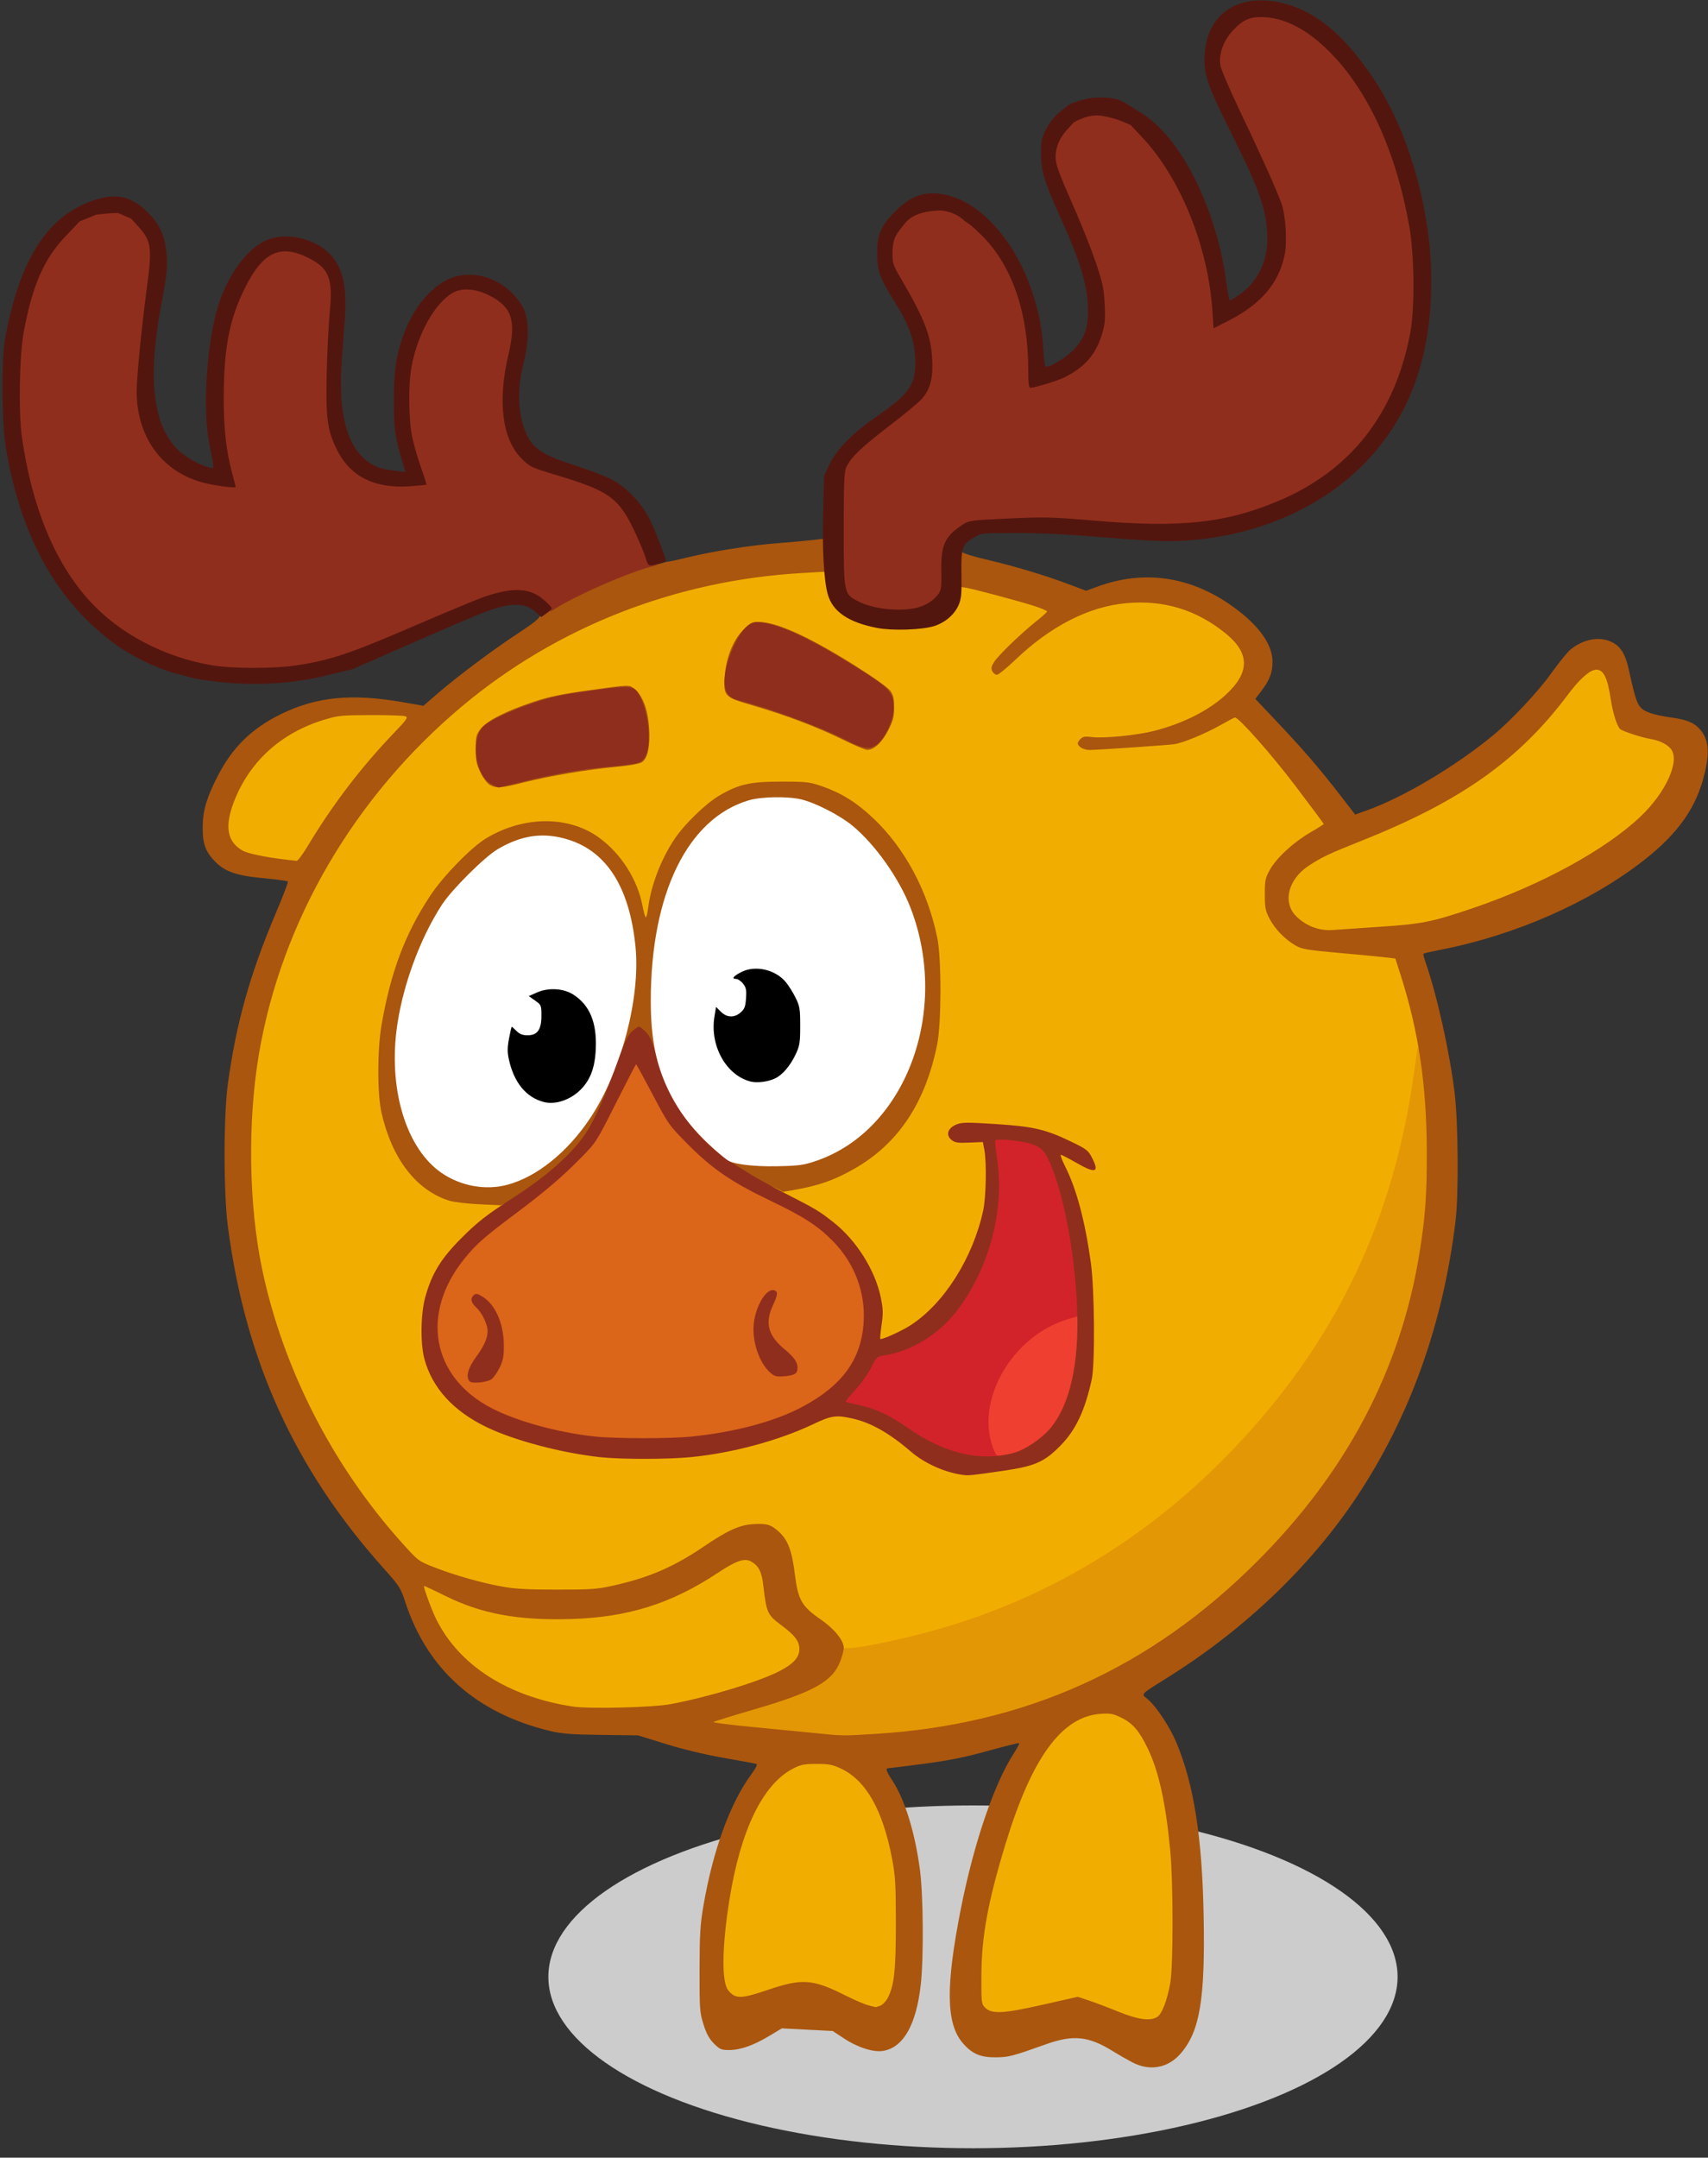
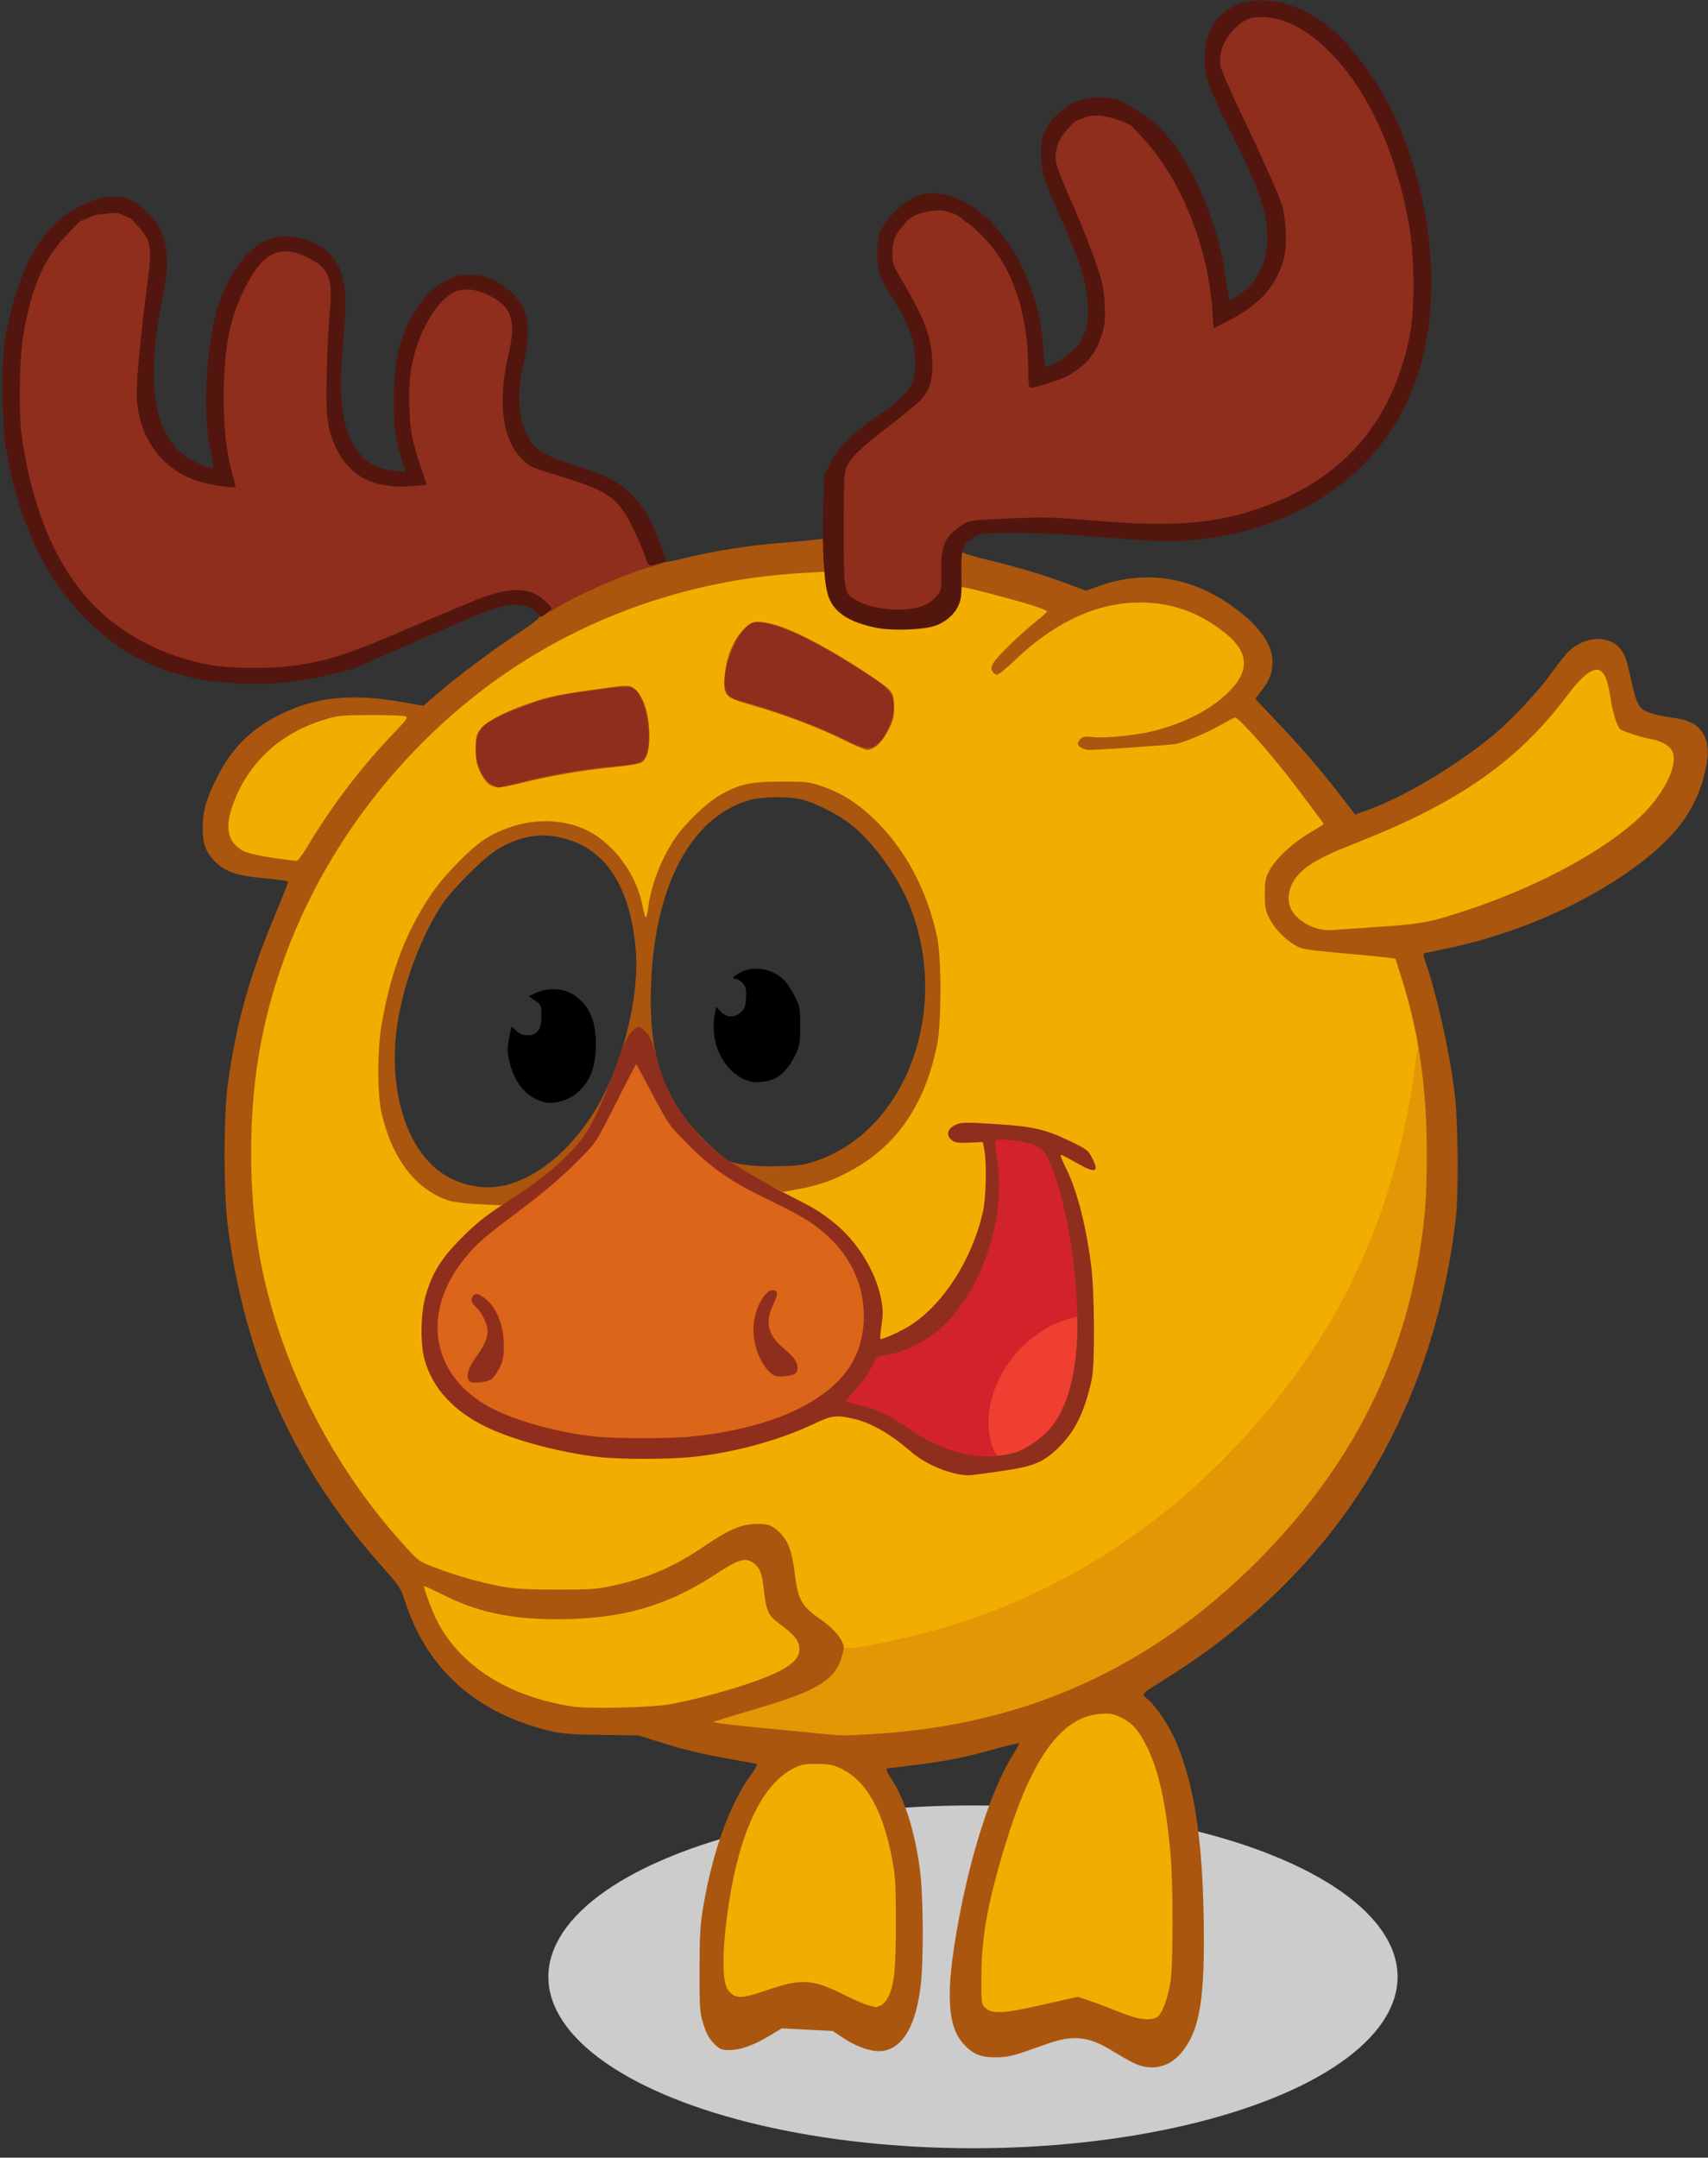
<svg xmlns="http://www.w3.org/2000/svg" width="320" height="404.16" version="1.1" viewBox="0 0 320 404.16">
  <rect x="0" y="0" width="320" height="404.16" fill="#333333" stroke="none" />
  <defs>
    <linearGradient id="linearGradient14335" x1="2.297" x2="266.08" y1="138.81" y2="138.81" gradientUnits="userSpaceOnUse">
      <stop stop-color="#902e1d" offset="0" />
    </linearGradient>
    <linearGradient id="linearGradient20160" x1="95.123" x2="149.92" y1="194.01" y2="194.01" gradientUnits="userSpaceOnUse">
      <stop offset="0" />
    </linearGradient>
    <linearGradient id="linearGradient2066" x1=".464" x2="268.15" y1="64.085" y2="64.085" gradientUnits="userSpaceOnUse">
      <stop stop-color="#53160e" offset="0" />
    </linearGradient>
    <linearGradient id="linearGradient3371" x1=".333" x2="319.95" y1="193.64" y2="193.64" gradientUnits="userSpaceOnUse">
      <stop stop-color="#aa560e" offset="0" />
    </linearGradient>
    <linearGradient id="linearGradient8093" x1="185.2" x2="202.09" y1="259.67" y2="259.67" gradientUnits="userSpaceOnUse">
      <stop stop-color="#ef3f30" offset="0" />
    </linearGradient>
    <linearGradient id="linearGradient9986" x1="157.68" x2="204.11" y1="243.32" y2="243.32" gradientUnits="userSpaceOnUse">
      <stop stop-color="#d2232a" offset="0" />
    </linearGradient>
    <linearGradient id="linearGradient11116" x1="81.344" x2="163.56" y1="233.05" y2="233.05" gradientUnits="userSpaceOnUse">
      <stop stop-color="#db6519" offset="0" />
    </linearGradient>
    <linearGradient id="linearGradient11922" x1="130.4" x2="271.02" y1="262.09" y2="262.09" gradientUnits="userSpaceOnUse">
      <stop stop-color="#e49705" offset="0" />
    </linearGradient>
    <linearGradient id="linearGradient12814" x1=".219" x2="320" y1="193.73" y2="193.73" gradientUnits="userSpaceOnUse">
      <stop stop-color="#f2ae00" offset="0" />
    </linearGradient>
    <linearGradient id="linearGradient12820" x1="102.74" x2="261.84" y1="370.29" y2="370.29" gradientUnits="userSpaceOnUse">
      <stop stop-color="#ccc" offset="0" />
    </linearGradient>
    <linearGradient id="linearGradient13819" x1="56.256" x2="188.86" y1="188.36" y2="188.36" gradientUnits="userSpaceOnUse">
      <stop stop-color="#fff" offset="0" />
    </linearGradient>
  </defs>
  <g>
    <ellipse cx="182.29" cy="370.29" rx="79.552" ry="32.106" fill="url(#linearGradient12820)" />
-     <ellipse cx="122.56" cy="188.36" rx="66.302" ry="48.219" fill="url(#linearGradient13819)" />
    <g stroke-width=".32">
      <path d="m213.05 384.92c0.547 0-1.868-0.869-2.991-1.574-1.123-0.705-3.105-1.805-4.404-2.445-2.115-1.043-2.609-1.162-4.723-1.139-2.368 0.025-2.594 0.088-9.604 2.643-2.692 0.981-6.05 1.184-7.9 0.477-5.014-1.915-3.904-7.758-2.6-17.703 2.016-15.379 6.385-30.371 11.15-38.264 0.68-1.126 1.113-2.091 0.963-2.146-0.15-0.054-2.568 0.547-5.373 1.337-3.849 1.083-12.233 2.052-17.013 2.663-3.483 0.445-6.526 0.873-6.763 0.95-0.35 0.115-0.335 0.272 0.079 0.846 1.098 1.521 3.306 6.185 4.061 8.577 0.437 1.385 1.123 4.361 1.525 6.613 0.656 3.677 0.731 5.055 0.733 13.54 3e-3 9.784-0.199 12.091-1.401 15.982-2.126 6.883-4.281 8.687-10.602 4.372l-1.827-1.247-9.285-0.46-2.435 1.42c-7.473 4.358-9.338 2.955-10.977-3.989-0.685-2.902-0.767-12.607-0.148-17.517 1.289-10.218 5.825-19.335 9.88-25.453 1.013-1.528 1.748-2.863 1.633-2.965-0.115-0.103-5.547-0.865-8.491-1.354-3.588-0.595-7.17-1.452-10.864-2.599l-5.511-1.711-5.668 0.042c-6.349 0.048-9.381-0.353-14.094-1.863-11.323-3.628-19.134-11.371-22.945-22.749-0.894-2.67-1.155-3.085-3.6-5.735-16.914-18.335-27.137-41.704-29.457-67.337-0.527-5.822-0.196-18.738 0.619-24.163 1.596-10.619 3.818-18.365 8.418-29.334 1.282-3.058 2.959-8.566 2.959-8.745 0-0.348-0.816-0.487-5.983-1.017-3.798-0.39-6.29-1.467-7.907-3.418-2.641-3.187-2.991-5.88 0.122-12.12 1.323-2.652 2.571-4.409 4.777-6.728 7.044-7.404 17.821-9.867 31.15-7.119l2.162 0.446 3.034-2.543c4.097-3.435 10.428-8.161 14.924-11.143 12.162-6.273 18.189-9.276 28.38-13.1 4.941-1.438 16.446-3.212 23.388-3.608l3.828-0.218c12.104 1.111 15.899 1.847 28.95 3.248 4.793 1.085 11.362 2.998 15.742 4.586l4.001 1.45 3.157-1.025c2.72-0.883 3.725-1.045 7.251-1.168 6.353-0.222 10.711 1.036 16.036 4.63 8.345 5.631 8.483 9.418 4.001 14.871l-0.889 1.082 5.828 5.927c4.056 4.125 8.618 9.46 12.278 14.269 1.087 1.429 2.118 2.598 2.29 2.598 0.753 0 6.675-0.712 9.7-2.309 10.655-5.627 20.967-14.111 26.227-21.58 2.356-3.345 4.416-5.422 6.058-6.108 1.702-0.711 4.296-2.257 5.57-1.414 1.451 0.961 2.667 3.558 3.224 6.886 0.849 5.074 1.717 5.91 6.936 6.687 2.069 0.308 3.457 0.706 4.413 1.266 2.679 1.57 3.366 4.791 2.087 9.79-2.066 8.078-8.534 11.269-20.268 18.219-8.911 5.278-17.842 8.712-28.207 10.846-3.874 0.798-4.187 0.914-4.056 1.514 0.078 0.357 1.761 5.636 2.547 8.32 3.454 11.795 4.84 22.383 4.531 34.638-0.232 9.232-1.198 16.339-3.36 24.725-7.122 27.623-22.809 49.681-46.724 65.702-2.578 1.727-7.406 3.851-8.342 4.38l-1.702 0.96 1.681 1.774c4.03 4.251 6.43 10.262 8.25 20.667 0.424 2.425 0.947 6.109 1.162 8.187 0.51 4.938 0.495 22.092-0.022 25.664-1.129 7.793-2.494 12.265-6.981 12.516-0.902 0.05-3.135-0.201-2.589-0.201zm-117.91-161.41c7.541-1.43 14.161-7.832 19.034-17.319 1.964-3.823 4.975-10.119 6.094-15.244 0.64-2.928 0.751-4.4 0.74-9.756-0.012-5.747-0.091-6.598-0.889-9.563-1.18-4.387-2.864-7.769-5.027-10.097-2.333-2.511-4.722-3.911-8.175-4.791-2.525-0.644-5.027-1.236-7.393-0.896-14.772 2.123-28.562 25.354-26.973 46.17 0.86 11.269 8.408 20.055 16.376 21.987 2.316 0.561 4.071-0.085 6.213-0.491zm55.484-3.482c6.378-1.317 12.182-5.147 16.556-10.925 7.153-9.449 9.296-24.301 5.249-36.38-2.062-6.154-5.388-12.691-10.02-17.119-4.996-4.776-10.259-7.04-16.346-7.032-12.538 0.017-21.857 10.827-24.128 29.855-0.593 4.969-0.664 16.475-0.01 19.877 0.964 5.012 3.118 7.844 5.807 11.871 1.51 2.261 8.404 8.111 9.882 8.876 2.635 1.363 8.727 1.861 13.01 0.976z" fill="url(#linearGradient12814)" />
      <path d="m265.57 196.33-0.781 5.467c-3.96 27.666-15.061 50.363-34.391 70.318-16.659 17.198-36.656 28.765-59.27 34.285-6.683 1.631-11.815 2.539-12.576 2.254-0.53 0.258-1.298 0.246-1.75 0.396-0.304 0.101-0.569 0.294-0.859 0.43-0.592 0.276-0.753 0.289-1.377 0.602-0.264 0.132-0.498 0.323-0.773 0.43-1.146 0.446-0.401-0.117-1.377 0.432-1.363 0.767-2.515 1.889-3.869 2.666-1.057 0.606-2.192 1.067-3.269 1.635-0.557 0.293-1.065 0.678-1.635 0.945-0.781 0.366-1.615 0.607-2.408 0.947-1.215 0.521-2.384 1.142-3.611 1.633-2.335 0.934-4.782 1.511-7.223 2.1v2.879a111.51 111.51 0 0 0 29.109 4.102 111.51 111.51 0 0 0 111.51-111.51 111.51 111.51 0 0 0-1.938-20.01z" fill="url(#linearGradient11922)" />
      <path d="m119.65 194.69c1.651 5.698 8.835 17.001 13.73 21.181 2.336 1.995 2.517 3.776 4.818 4.269l6.639 3.387 3.162 1.632c1.739 0.898 3.663 1.984 4.274 2.415 7.961 5.598 12.253 13.989 11.101 21.701-2.08 5.376-1.706 6.712-9.736 15.525-5.608 2.831-12.707 5.007-19.945 6.113-6.105 0.933-15.486 0.426-20.975-0.425-7.341-1.138-14.717-1.417-19.712-3.908-8.351-4.165-12.007-10.188-11.638-19.175 0.177-4.318 1.089-7.473 3.183-11.019 1.547-2.618 5.533-6.875 8.291-8.855 25.301-16.725 19.048-21.479 26.808-32.84z" fill="url(#linearGradient11116)" />
      <path d="m178.16 274.78c-2.586-0.627-4.95-1.938-8.187-4.541-4.599-3.699-8.033-6.488-11.687-6.488-3.183-4.587 6.918-11.582 11.322-13.808 6.322-3.165 12.694-11.526 14.997-20.221 0.661-2.496 0.8-3.724 0.828-7.298 0.688-5.977-1.293-8.507 1.165-10.54 7.87-1.82 10.482 2.565 11.599 5.978-0.114 0 0.243 0.932 0.792 2.072 3.274 6.792 5.131 17.334 5.123 29.081-4e-3 5.012-0.122 6.71-0.645 9.25-1.531 7.442-4.656 12.19-9.707 14.75-1.13 0.573-2.841 0.97-6.463 1.502-5.615 0.825-6.692 0.855-9.137 0.263z" fill="url(#linearGradient9986)" />
      <path d="m186.23 271.69c-3.775-9.034 3.264-21.483 13.917-24.614 0.956-0.281 1.784-0.511 1.84-0.511 0.056 0 0.101 1.476 0.1 3.28-2e-3 3.581-0.629 8.356-1.461 11.12-1.734 5.767-5.826 10.048-10.845 11.346-2.73 0.707-3.017 0.656-3.551-0.622z" fill="url(#linearGradient8093)" />
      <path d="m212.13 386.3c-0.949-0.496-2.58-1.432-3.626-2.08-4.554-2.824-7.415-3.124-12.499-1.313-6.388 2.275-6.999 2.434-9.44 2.458-2.889 0.028-4.465-0.656-6.213-2.699-3.115-3.64-3.204-10.634-0.318-25.193 2.409-12.154 6.18-23.244 9.844-28.946 0.662-1.031 1.143-1.936 1.069-2.011-0.075-0.075-2.711 0.579-5.858 1.453-4.256 1.181-7.322 1.8-11.963 2.412-3.432 0.453-6.42 0.823-6.64 0.822-0.638-3e-3 -0.476 0.533 0.704 2.323 2.342 3.553 4.283 9.868 5.179 16.849 0.621 4.838 0.696 16.527 0.137 21.415-0.86 7.523-3.256 11.729-7.046 12.369-1.8 0.304-4.742-0.625-7.292-2.304l-2.161-1.422-4.763-0.246-4.763-0.246-2.346 1.41c-2.971 1.786-5.421 2.649-7.517 2.649-1.478 0-1.769-0.124-2.858-1.213-0.892-0.892-1.411-1.843-1.962-3.6-0.703-2.239-0.749-2.875-0.735-10.227 0.012-6.61 0.127-8.492 0.729-12 1.777-10.348 4.997-19.204 8.921-24.533 0.919-1.248 1.25-1.93 0.981-2.022-0.223-0.076-2.925-0.576-6.005-1.11-3.449-0.598-7.628-1.598-10.88-2.603l-5.28-1.632-6.88-0.087c-5.613-0.071-7.381-0.208-9.6-0.741-13.805-3.32-23-11.51-27.121-24.153-0.855-2.623-1.107-3.016-4.049-6.302-16.677-18.63-25.955-39.021-29.201-64.177-0.808-6.263-0.801-20.64 0.013-26.56 1.57-11.417 4.124-20.517 8.969-31.957 1.332-3.144 2.356-5.822 2.276-5.951-0.08-0.129-2.13-0.415-4.556-0.635-5.208-0.474-7.385-1.26-9.328-3.367-1.637-1.776-2.128-3.291-2.077-6.41 0.049-2.999 0.783-5.428 2.856-9.44 2.756-5.335 6.38-8.869 11.818-11.523 6.703-3.271 13.284-3.905 22.939-2.207l3.739 0.657 2.661-2.304c3.715-3.216 10.696-8.429 15.264-11.398 2.339-1.52 3.826-2.689 3.783-2.974 9.535-5.67 13.751-7.593 23.947-10.308 0.048 0.057 1.616-0.272 3.486-0.731 4.958-1.218 11.842-2.317 17.141-2.737 2.552-0.202 5.472-0.464 6.489-0.582l1.849-0.213c10.069-0.089 15.248 1.311 26.282 2.42 0.072 0.215 2.14 0.863 4.595 1.438 5.292 1.241 10.907 2.924 15.4 4.615l3.256 1.225 2.184-0.797c8.396-3.062 16.802-1.983 24.407 3.131 5.387 3.623 8.337 7.492 8.337 10.935 0 2.073-0.52 3.448-2.076 5.486l-1.143 1.497 4.146 4.385c4.882 5.163 7.934 8.71 11.762 13.667l2.795 3.619 2.258-0.81c6.835-2.453 16.472-8.185 23.573-14.022 3.323-2.731 8.449-8.189 10.841-11.542 1.405-1.97 3.025-3.979 3.599-4.464 2.44-2.06 5.565-2.626 7.905-1.432 1.576 0.804 2.463 2.253 3.07 5.014 1.539 7.005 1.73 7.387 4.118 8.259 0.721 0.264 2.444 0.628 3.827 0.81 2.924 0.384 4.383 0.996 5.476 2.295 1.558 1.852 1.785 4.131 0.813 8.184-1.522 6.348-4.915 11.198-11.364 16.248-10.077 7.889-24.088 14.054-38.184 16.801-1.641 0.32-3.047 0.644-3.123 0.721-0.076 0.076 0.077 0.752 0.342 1.501 2.148 6.09 4.571 16.956 5.496 24.658 0.666 5.54 0.76 18.907 0.168 23.84-2.317 19.311-8.528 36.676-18.483 51.68-8.575 12.923-20.797 24.654-35.038 33.631-5.893 3.715-5.434 3.212-4.045 4.433 1.616 1.419 4.082 5.186 5.282 8.068 3.254 7.816 4.797 17.617 5.081 32.269 0.304 15.698-0.686 21.711-4.268 25.895-2.368 2.766-5.811 3.404-9.102 1.684zm4.742-8.541c0.853-0.598 1.797-3.076 2.374-6.237 0.576-3.154 0.583-18.705 0.011-24.8-0.843-8.971-2.145-14.9-4.218-19.2-1.603-3.325-2.805-4.723-4.97-5.782-1.534-0.751-2.042-0.843-3.913-0.708-7.256 0.523-12.867 8.238-17.803 24.479-3.273 10.768-4.45 17.197-4.483 24.48-0.023 5.094 9e-3 5.383 0.677 6.052 1.257 1.26 3.319 1.161 10.739-0.515l6.638-1.5 2.076 0.691c1.142 0.38 3.626 1.321 5.521 2.092 3.752 1.526 6.095 1.828 7.353 0.947zm-51.941-2.064c0.444-0.169 1.094-0.868 1.443-1.553 1.167-2.288 1.471-5.181 1.467-13.98-4e-3 -7.261-0.095-8.794-0.716-12.044-1.747-9.136-4.886-14.645-9.604-16.856-1.545-0.724-2.266-0.86-4.555-0.856-2.361 4e-3 -2.948 0.124-4.451 0.911-5.63 2.949-9.771 11.517-11.853 24.524-1.392 8.698-1.494 15.341-0.258 16.924 1.32 1.691 2.374 1.694 7.298 0.018 6.6-2.246 8.516-2.113 14.747 1.022 1.695 0.853 3.639 1.682 4.32 1.841 0.681 0.16 1.265 0.305 1.297 0.323 0.033 0.018 0.423-0.106 0.867-0.275zm-0.994-50.907c28.155-1.709 51.557-12.27 71.588-32.305 16.733-16.737 26.782-35.746 30.365-57.441 1.123-6.8 1.44-11.035 1.427-19.04-0.022-12.704-1.505-22.755-4.943-33.487l-0.947-2.957-1.351-0.179c-0.743-0.099-4.653-0.476-8.688-0.838-6.581-0.591-7.478-0.742-8.702-1.459-1.977-1.159-3.81-3.053-4.827-4.989-0.779-1.483-0.888-2.046-0.891-4.571-3e-3 -2.593 0.091-3.05 0.94-4.582 1.236-2.232 4.39-5.148 7.556-6.988 1.398-0.812 2.541-1.536 2.541-1.608 0-0.072-2.368-3.257-5.262-7.077-4.481-5.915-10.623-12.866-11.369-12.866-0.121 0-1.36 0.651-2.755 1.446-2.727 1.556-7.037 3.334-8.607 3.551-1.396 0.193-14.44 1.083-15.873 1.083-1.122 0-2.214-0.632-2.214-1.28 0-0.151 0.24-0.514 0.533-0.807 0.421-0.421 0.876-0.49 2.162-0.33 2.191 0.274 8.389-0.339 11.544-1.141 5.419-1.378 10.189-3.766 13.423-6.722 4.616-4.219 4.622-7.84 0.018-11.569-5.477-4.436-11.607-6.294-18.629-5.646-7.014 0.647-14.14 4.291-20.76 10.615-1.612 1.54-3.16 2.8-3.439 2.8s-0.666-0.294-0.858-0.653c-0.278-0.519-0.213-0.874 0.32-1.736 0.77-1.246 5.175-5.493 8-7.712 1.06-0.833 1.927-1.63 1.927-1.773s-1.188-0.635-2.64-1.095c-3.024-0.958-12.041-3.348-12.64-3.35-11.977-1.909-18.596-2.905-26.74-2.966l-3.87 0.221c-23.629 1.348-45.868 10.044-63.601 24.87-20.295 16.967-33.978 40.391-38.184 65.362-2.127 12.629-1.883 28.261 0.627 40.192 3.923 18.647 13.196 36.783 26.204 51.252 3.043 3.385 3.091 3.421 6.057 4.57 3.904 1.513 8.568 2.842 12.548 3.578 2.497 0.461 4.782 0.592 10.4 0.596 6.367 4e-3 7.582-0.081 10.501-0.735 6.799-1.523 11.338-3.481 17.082-7.37 4.41-2.986 6.611-3.987 9.129-4.153 2.6-0.171 3.371 0.05 4.858 1.393 1.718 1.552 2.481 3.562 3.019 7.949 0.592 4.83 1.286 6.052 4.818 8.484 2.589 1.783 4.354 3.958 4.354 5.367 0 0.399-0.293 1.509-0.652 2.467-1.417 3.786-5.01 5.798-16.148 9.041-4.048 1.179-7.473 2.24-7.612 2.36s3.174 0.541 7.36 0.936c4.186 0.395 9.412 0.904 11.612 1.129 5.334 0.547 5.012 0.543 11.292 0.162zm-33.121-109.89c-3.559-3.293-4.01-5.434-7.893-10.577l-3.726-5.878-3.058 6.101c-3.414 6.812-5.421 9.239-8.968 12.79-5.124 4.502-7.64 6.125-13.343 8.432l-4.112-0.194c-2.293-0.108-4.783-0.412-5.629-0.688-6.159-2.006-10.616-7.806-12.602-16.399-0.812-3.515-0.814-11.782-0.004-16.48 1.722-9.981 4.45-17.2 9.194-24.334 2.416-3.632 7.646-8.98 10.41-10.645 7.04-4.24 15.499-4.274 21.205-0.086 4.098 3.008 7.16 7.841 8.097 12.781 0.222 1.168 0.497 2.124 0.613 2.124 0.116 0 0.31-0.8 0.432-1.777 0.529-4.235 2.446-9.217 4.994-12.982 1.875-2.77 5.811-6.58 8.316-8.051 3.661-2.149 5.795-2.63 11.662-2.627 4.781 3e-3 5.29 0.062 7.68 0.898 3.603 1.261 6.421 3.025 9.525 5.963 5.918 5.602 10.194 13.59 11.999 22.416 0.799 3.908 0.782 15.93-0.028 19.96-2.198 10.931-7.276 18.562-15.47 23.25-3.886 2.224-6.788 3.228-11.786 4.078l-1.6 0.272c-5.303-2.783-5.274-1.054-15.909-8.348zm-35.786 7.035c5.545-1.476 11.288-6.097 15.57-12.529 5.777-8.678 9.42-22.496 8.461-32.092-1.101-11.016-5.312-17.738-12.542-20.022-4.606-1.455-8.709-0.91-13.252 1.759-2.471 1.452-8.591 7.536-10.457 10.396-4.24 6.499-7.579 15.761-8.537 23.68-1.388 11.476 2 22.132 8.448 26.573 3.589 2.472 8.241 3.317 12.307 2.235zm57.881-4.483c16.794-5.715 25.137-28.068 17.687-47.387-2.126-5.514-6.594-11.838-10.865-15.381-2.364-1.961-6.947-4.313-9.649-4.951-2.526-0.597-7.435-0.512-9.76 0.169-11.494 3.365-18.402 17.492-18.399 37.625 2e-3 13.227 3.771 21.161 14.079 29.636 1.066 0.876 4.866 1.388 9.6 1.291 4.109-0.084 4.945-0.198 7.307-1.002zm-61.122-70.415c-0.498-0.27-1.233-1.234-1.76-2.307-0.766-1.561-0.905-2.238-0.905-4.428 0-2.342 0.085-2.696 0.902-3.768 1.138-1.492 4.736-3.334 9.851-5.045 3.027-1.012 5.205-1.463 10.872-2.249 7.068-0.981 7.09-0.982 7.931-0.359 1.877 1.392 2.949 4.55 2.994 8.819 0.028 2.732-0.464 4.472-1.446 5.113-0.415 0.271-2.41 0.618-4.864 0.847-5.31 0.494-12.384 1.689-17.237 2.91-4.256 1.071-5.109 1.134-6.338 0.466zm65.949-8.569c-4.66-2.294-10.475-4.496-16.614-6.294-5.421-1.587-5.571-1.735-5.359-5.287 0.211-3.549 1.488-6.838 3.441-8.864 1.339-1.389 1.618-1.536 2.926-1.536 3.32 0 9.494 2.797 18.015 8.162 3.544 2.231 6.226 4.144 6.656 4.747 0.573 0.803 0.721 1.444 0.721 3.123 0 1.782-0.175 2.455-1.12 4.308-1.16 2.275-2.687 3.676-3.967 3.641-0.37-0.01-2.484-0.91-4.699-2zm-32.134 180.75c6.954-1.287 16.618-4.212 20.409-6.178 2.647-1.372 3.751-2.589 3.751-4.131 0-1.5-0.838-2.597-3.483-4.558-2.474-1.834-2.696-2.325-3.253-7.212-0.308-2.704-0.856-3.818-2.273-4.622-1.258-0.715-2.792-0.203-6.229 2.079-8.715 5.786-16.835 8.347-27.499 8.673-9.943 0.304-16.832-0.966-23.654-4.361-2.107-1.049-3.871-1.868-3.919-1.819-0.172 0.172 1.433 4.545 2.303 6.276 4.346 8.65 13.418 14.435 25.559 16.297 3.064 0.47 14.905 0.183 18.289-0.444zm132.96-145.62c7.925-0.522 9.774-0.896 17.6-3.564 12.669-4.319 24.625-10.861 31.158-17.049 4.821-4.567 7.491-10.502 5.715-12.704-0.703-0.872-2.119-1.569-3.753-1.847-1.834-0.313-5.378-1.479-5.789-1.905-0.569-0.591-1.345-3.085-1.705-5.482-0.614-4.092-1.341-5.6-2.699-5.6-1.182 0-3.082 1.661-5.317 4.647-9.161 12.242-20.03 19.955-38.502 27.322-6.359 2.536-7.636 3.139-10.098 4.763-3.92 2.588-4.94 6.984-2.218 9.561 1.886 1.786 4.313 2.664 6.806 2.462 0.88-0.071 4.84-0.343 8.8-0.603zm-200.92-15.112c4.642-7.741 10.035-14.806 16.243-21.275 2.321-2.419 2.601-2.828 2.081-3.04-0.33-0.135-3.264-0.236-6.52-0.225-5.509 0.019-6.119 0.082-8.784 0.897-8.048 2.462-13.937 7.827-16.832 15.334-1.794 4.652-1.28 7.522 1.643 9.165 1.152 0.648 5.291 1.428 10.112 1.906 0.208 0.021 1.134-1.222 2.057-2.762z" fill="url(#linearGradient3371)" />
      <path d="m234.87 1.288c-4.019 0.175-4.413 1.36-6.104 4.815-1.124 2.297-1.375 6.171-0.595 9.167 0.287 1.103 2.204 5.364 4.257 9.468 5.776 11.544 6.707 14.274 6.707 19.646 6e-5 3.95-0.721 6.003-2.976 8.471-1.411 1.544-6.477 5.564-6.691 5.269-0.046-0.063-0.785-4.353-0.991-6.059-1.643-13.56-9.088-26.313-16.879-30.177l-1.796-0.89-4.62 0.223c-2.541 0.123-4.924 0.385-5.293 0.583-1.494 0.8-2.213 2.594-3.057 4.375-1.743 3.679-0.381 6.938 3.266 14.849 3.921 8.505 5.504 13.925 5.282 18.075-0.229 4.268-4.718 8.916-8.359 10.738l-1.938 0.971-0.376-3.536c-1.374-12.947-7.46-24.681-15.487-28.648-2.186-1.08-1.351-0.641-3.822-0.641-2.382 0-2.877 0.103-4.342 0.915-1.948 1.079-3.355 2.53-4.393 4.487-0.624 1.176-0.74 1.852-0.743 4.376-4e-3 2.822 0.061 3.117 1.17 5.345 0.646 1.297 1.88 3.546 2.742 5 2.305 3.888 2.999 6.15 2.999 9.773 1e-4 2.682-0.086 3.134-0.852 4.436-0.999 1.7-1.945 2.548-5.926 5.309-5.399 3.744-8.957 7.094-9.948 10.388-0.293 0.974-0.503 3.956-0.631 8.946-0.315 12.308-0.766 14.834 3.45 16.971 1.534 0.777 4.227 1.625 5.846 1.84 0.519 0.069 2.362 0.145 4.098 0.171 5.516 0.082 7.583-1.381 9.114-4.356 0.756-1.469 0.794-1.782 0.739-6.122l1.006-4.398 0.852-0.896c0.468-0.493 1.416-1.188 2.107-1.542 1.197-0.615 1.607-0.637 8.801-0.459 4.15 0.103 10.94 0.485 15.09 0.85 4.149 0.365 9.296 0.655 11.437 0.645 15.877-0.077 30.963-7.12 39.377-18.382 3.664-4.903 6.705-12.118 7.993-18.961 0.788-4.188 0.948-14.048 0.309-18.942-1.681-12.871-5.693-23.178-12.586-32.328-4.591-6.095-8.496-8.197-13.913-9.359-1.538-0.33-2.985-0.463-4.324-0.405zm-213.01 36.951c-1.45 0.126-3.024 0.604-4.757 1.44-1.417 0.683-3.314 1.829-4.216 2.546-4.966 3.946-8.948 13.2-10.275 23.883-0.473 3.81-0.399 11.498 0.151 15.721 1.823 13.995 6.744 24.972 14.855 33.127 5.134 5.162 10.247 8.235 16.869 10.139 1.532 0.441 3.126 0.701 3.874 0.634 0.699-0.063 7.035 0.777 14.299 0.349l13.385-2.023 9.571-4.211c17.635-7.755 18.916-8.951 21.991-8.097 0.668 0.186 1.601 0.723 2.073 1.196l0.859 0.859 2.725 0.688c4.031-2.737 14.798-7.455 19.539-8.562 0.925-0.216-0.188-1.263-0.09-1.42 0.263-0.425-1.019-4.11-2.414-6.934-3.015-6.109-5.94-6.902-14.777-9.58-4.242-1.286-4.778-2.867-6.203-4.262-3.008-2.946-3.883-8.579-2.304-14.824 0.545-2.157 0.832-4.146 0.851-5.896 0.026-2.4-0.065-2.833-1.008-4.75-0.833-1.692-1.401-2.374-2.868-3.454-3.44-2.533-6.094-2.471-9.24-0.986-3.865 1.825-7.534 7.088-9.017 12.937-1.485 5.854-0.452 15.176 1.232 20.481 0.41 1.29 0.682 2.409 0.605 2.486-0.29 0.29-5.197-0.163-6.418-0.594-2.797-0.987-6.293-4.871-7.521-8.734-0.952-2.993-1.157-10.028-0.479-16.389 0.606-5.676 0.61-7.488 0.023-10.26-0.843-3.982-2.3-6.93-6.34-7.958-4.117-1.047-7.264-0.018-10.489 3.429-3.929 4.2-5.019 9.939-6.007 20.439-0.439 4.668-0.187 10.211 0.651 14.272 0.332 1.611 0.429 4.456 0.431 4.587 0.006 0.379-4.212-0.451-6.156-1.422-6.963-3.477-8.9-12.525-5.989-27.994 1.51-8.024 1.434-11.094-0.359-14.565-0.935-1.809-1.134-3.85-3.036-4.731-1.244-0.576-2.571-1.691-4.021-1.565zm119.49 78.364c-0.379 0.081-0.717 0.261-1.172 0.57-2.263 1.54-4.827 8.06-4.406 11.199 0.218 1.625 0.948 2.425 2.596 2.84 6.062 1.528 15.183 4.895 20.24 7.473 3.298 1.681 4.46 1.811 5.834 0.654 1.503-1.264 2.963-4.509 2.982-6.625 0.028-3.099-0.538-3.709-7.445-8.016-8.128-5.068-13.518-7.599-17.211-8.08-0.617-0.08-1.039-0.097-1.418-0.016zm-23.326 12.145c-1.182-0.209-3.197 0.052-7.146 0.592-5.345 0.73-7.519 1.182-10.615 2.207-4.72 1.562-8.694 3.441-9.797 4.631-2.395 2.583-1.346 9.255 1.695 10.781 0.613 0.308 1.166 0.56 1.228 0.561 0.062 2.8e-4 2.151-0.502 4.641-1.117 5.455-1.347 10.77-2.272 15.818-2.752 5.576-0.53 6.163-0.667 6.871-1.615 1.313-1.759 1.022-7.588-0.553-11.053-0.612-1.346-0.96-2.025-2.143-2.234zm1.699 63.572c-0.196 0-0.792 0.397-1.326 0.881-0.729 0.661-1.356 1.953-2.519 5.199-2.397 6.69-4.491 11.423-6.16 13.918-2.517 3.763-7.149 7.893-13.279 11.842-5.315 3.424-6.934 4.682-10.055 7.814-3.797 3.812-5.509 6.623-6.719 11.031-0.854 3.113-0.93 8.659-0.158 11.529 1.469 5.463 5.431 9.8 11.703 12.812 5.159 2.478 14.013 4.818 21.174 5.596 3.998 0.434 12.602 0.432 17.078-4e-3 7.739-0.753 16.476-3.109 22.916-6.18 3.42-1.631 4.341-1.753 7.543-0.998 3.384 0.798 6.79 2.75 10.758 6.164 2.531 2.178 6.269 3.86 9.639 4.34 1.151 0.164 1.533 0.126 7.68-0.77 5.906-0.86 7.69-1.649 10.721-4.748 2.838-2.902 4.552-6.538 5.82-12.348 0.644-2.949 0.536-16.846-0.17-21.92-1.087-7.811-2.689-13.799-4.816-18-0.601-1.188-0.956-2.16-0.789-2.16 0.167 0 1.428 0.647 2.801 1.44 3.658 2.11 4.447 1.91 3.082-0.783-0.768-1.516-1.002-1.698-4.092-3.189-4.668-2.253-7.019-2.793-14.156-3.246-5.376-0.341-6.219-0.328-7.269 0.115-1.579 0.666-1.973 1.971-0.867 2.867 0.639 0.518 1.166 0.598 3.318 0.506l2.559-0.109 0.277 1.44c0.454 2.361 0.329 8.898-0.217 11.404-1.941 8.91-7.342 17.432-13.615 21.484-1.716 1.108-5.426 2.779-5.658 2.547-0.066-0.066 0.045-1.263 0.246-2.658 0.307-2.124 0.282-2.952-0.154-5.096-1.036-5.097-4.605-10.759-8.895-14.113-2.754-2.153-3.207-2.423-8.926-5.344-2.728-1.393-6.112-3.283-7.519-4.197-1.408-0.914-2.775-1.747-3.039-1.852-0.264-0.104-1.591-1.146-2.949-2.316-5.313-4.577-9.081-10.638-10.738-17.273-0.696-2.786-1.076-3.712-1.871-4.561-0.549-0.586-1.159-1.065-1.355-1.065zm-0.549 7.039c0.068 0 1.469 2.556 3.113 5.68 2.944 5.594 3.046 5.736 6.67 9.385 4.483 4.513 8.154 7.025 15.229 10.414 6.415 3.073 8.982 4.727 11.854 7.639 4.042 4.098 6.125 9.59 5.768 15.203-0.443 6.956-3.999 11.858-11.496 15.846-5.208 2.771-12.685 4.761-20.988 5.586-3.84 0.381-14.077 0.367-17.807-0.025-6.935-0.729-14.746-2.876-19.492-5.356-11.157-5.829-13.296-17.701-5.031-27.938 2.187-2.708 3.767-4.108 9.324-8.258 5.598-4.181 8.963-7.04 12.414-10.547 2.952-3 3.004-3.079 6.648-10.326 2.02-4.016 3.727-7.303 3.795-7.303zm68.207 14.107c1.495-0.024 4.456 0.354 5.916 0.84 1.992 0.663 2.692 1.519 3.947 4.826 2.401 6.327 4.189 16.514 4.561 25.986 0.402 10.241-1.341 18.021-5.025 22.422-1.634 1.952-4.692 4.009-6.824 4.594-6.335 1.736-13.059 0.124-20.098-4.82-3.157-2.218-5.899-3.489-8.883-4.113-1.31-0.274-2.447-0.562-2.525-0.641s0.727-1.073 1.791-2.211c1.064-1.137 2.396-3.004 2.959-4.146 0.967-1.965 1.095-2.09 2.35-2.283 5.208-0.803 10.327-3.938 13.758-8.428 6.117-8.006 8.995-19.06 7.471-28.691-0.251-1.584-0.383-3.008-0.293-3.164 0.062-0.108 0.398-0.162 0.896-0.17zm-42.857 28.219c-1.426 0.354-3.11 3.512-3.33 6.592-0.251 3.503 1.312 7.568 3.527 9.172 0.545 0.395 1.129 0.47 2.463 0.322 1.807-0.2 2.247-0.517 2.236-1.611-0.01-1.024-0.701-2.004-2.398-3.398-3.118-2.562-3.759-4.934-2.223-8.234 0.921-1.978 0.986-2.555 0.314-2.812-0.188-0.072-0.386-0.08-0.59-0.029zm-55.135 0.707c-0.24-0.046-0.412 0.018-0.602 0.176-0.701 0.582-0.573 1.385 0.359 2.256 0.918 0.858 1.666 2.153 2.086 3.619 0.418 1.457-0.227 3.295-1.988 5.676-1.592 2.151-2.038 3.843-1.227 4.654 0.435 0.435 3.115 0.174 4.021-0.393 0.376-0.235 1.059-1.184 1.52-2.107 0.683-1.37 0.838-2.13 0.838-4.119 0-4.189-1.54-7.753-4.006-9.277-0.456-0.282-0.762-0.438-1.002-0.484z" fill="url(#linearGradient14335)" />
      <path d="m236.86 0.08c-6.322-0.264-10.687 3.487-11.154 9.924-0.276 3.801 0.384 5.758 5.129 15.246 5.252 10.503 6.609 14.516 6.609 19.535 0 4.215-1.847 7.971-5.049 10.264-0.976 0.699-1.864 1.272-1.975 1.272s-0.442-1.765-0.736-3.922c-1.764-12.928-8.279-26.861-16.225-31.451-3.028-1.749-3.36-2.926-8.584-2.633-2.092 0.258-3.347 0.766-4.61 1.271l-1.65 1.346c-1.066 0.869-1.991 2.012-2.611 3.227-0.849 1.661-0.96 2.2-0.955 4.621 7e-3 3.311 0.599 5.271 3.584 11.861 3.838 8.473 5.205 13.055 5.209 17.463 3e-3 3.307-0.628 5.14-2.475 7.193-1.394 1.55-4.923 3.715-5.488 3.365-0.143-0.088-0.348-1.786-0.455-3.772-0.215-3.975-1.177-8.212-2.793-12.291-3.16-7.978-8.671-14.061-14.322-15.807-4.18-1.291-7.316-0.483-10.484 2.699-2.806 2.818-3.506 4.433-3.481 8.027 0.024 3.304 0.484 4.565 3.311 9.074 2.598 4.144 3.635 7.002 3.801 10.465 0.234 4.894-0.898 6.605-7.305 11.021-4.348 2.997-7.409 6.103-8.699 8.828l-1.047 2.211-0.182 6.4c-0.201 7.131 0.128 13.209 0.854 15.785 0.92 3.264 3.855 5.27 9.248 6.322 2.804 0.547 8.346 0.372 10.645-0.336 2.073-0.639 3.827-2.131 4.625-3.936 0.51-1.154 0.593-2.046 0.533-5.769-0.082-5.043 0.113-5.601 2.43-6.959 1.31-0.767 1.507-0.787 7.981-0.787 4.39 0 10.017 0.282 16.613 0.834 7.122 0.596 11.072 0.784 13.814 0.656 13.554-0.63 25.795-5.673 34.258-14.115 8.678-8.656 12.916-19.954 12.936-34.479 0.018-13.261-4.197-28.098-10.771-37.924-5.74-8.579-11.186-12.999-17.703-14.369-0.977-0.205-1.921-0.326-2.824-0.363zm-0.625 3.119c4.19-1e-7 8.482 2.155 12.748 6.398 7.301 7.261 12.576 18.769 15.061 32.855 0.947 5.372 1.035 15.278 0.176 19.863-2.855 15.237-11.181 25.839-24.777 31.549-9.825 4.127-18.314 5.033-34.318 3.666-8.079-0.69-9.401-0.723-16.158-0.412-7.115 0.328-7.403 0.367-8.641 1.174-3.296 2.15-4.059 3.81-3.965 8.631 0.06 3.071-0.01 3.612-0.572 4.371-0.951 1.284-2.487 2.215-4.291 2.602-3.188 0.684-7.861 0.161-10.531-1.176-2.903-1.453-2.885-1.366-2.891-13.623-4e-3 -8.271 0.089-10.661 0.445-11.49 0.792-1.843 2.722-3.711 8.104-7.838 2.891-2.217 5.681-4.543 6.197-5.17 1.524-1.849 2.01-3.812 1.824-7.365-0.231-4.427-1.433-7.517-5.856-15.059-1.471-2.508-1.584-2.854-1.574-4.799 0.011-2.169 0.406-3.231 1.812-4.881 0.731-0.857 1.648-2.865 7.064-3.081 1.274 0.059 2.927 0.525 4.288 1.65 0.683 0.754 0.954 0.454 2.983 2.485 6.25 5.786 9.274 15.083 9.28 25.65 1e-3 2.567 0.105 3.441 0.408 3.441 0.829 0 5.143-1.323 6.426-1.971 3.793-1.915 5.831-4.269 6.984-8.066 0.563-1.853 0.644-2.746 0.504-5.604-0.143-2.929-0.367-3.999-1.619-7.721-0.799-2.376-2.563-6.84-3.918-9.92-3.071-6.979-3.641-8.52-3.654-9.883-0.018-1.82 0.691-3.561 2.062-5.076l1.307-1.443c1.796-1.036 3.635-1.577 5.555-1.209 2.554 0.46 3.723 1.085 5.147 1.679l2.244 2.404c7.071 7.572 12.228 20.304 13.039 32.199l0.236 3.473 2.891-1.478c5.955-3.046 9.224-6.85 10.398-12.1 0.543-2.428 0.244-7.564-0.574-9.846-0.915-2.551-3.983-9.371-7.846-17.439-1.854-3.872-3.468-7.647-3.586-8.389-0.33-2.07 0.519-4.512 2.231-6.416 1.775-1.974 3.119-2.637 5.357-2.637zm-215.33 33.619c-0.841 0.046-1.73 0.214-2.686 0.498-9.118 2.705-14.578 11.019-17.309 26.363-0.66 3.709-0.57 15.597 0.152 20 2.259 13.772 7.287 24.551 15.08 32.332 4.801 4.793 9.59 7.77 15.957 9.918l4.221 1.113c8.027 1.528 16.809 1.422 24.521-0.441l5.238-1.266 9.44-4.146c5.192-2.281 11.343-4.932 13.67-5.891 5.993-2.469 8.904-2.651 11.131-0.695l1.105 0.971 0.967-0.689c0.532-0.379 0.967-0.81 0.967-0.959 0-0.149-0.659-0.851-1.465-1.561-2.576-2.267-5.754-2.429-11.195-0.568-1.22 0.417-7.283 2.941-13.473 5.607-11.782 5.075-15.402 6.279-21.725 7.232-4.236 0.638-12.001 0.624-15.846-0.029-8.911-1.515-17.294-5.933-22.867-12.051-6.504-7.141-10.792-17.506-12.676-30.637-0.65-4.533-0.483-15.172 0.307-19.52 1.615-8.89 3.775-13.858 7.912-18.195l2.603-2.731 3.143-1.277c1.304-0.131 2.682-0.287 4.03-0.298l2.471 1.061 1.41 1.566c2.363 2.628 2.53 3.88 1.522 11.393-0.973 7.25-1.913 16.82-1.906 19.434 0.021 8.773 5.017 15.356 13.059 17.209 2.153 0.496 5.498 0.897 5.488 0.658-0.004-0.1-0.297-1.26-0.652-2.58-1.114-4.141-1.577-8.221-1.578-13.92-0.002-9.485 1.05-14.951 4.01-20.859 3.383-6.755 6.666-8.234 12.072-5.436 3.637 1.883 4.384 3.841 3.785 9.93-0.227 2.312-0.488 7.538-0.58 11.611-0.187 8.274 0.098 10.499 1.801 14.047 2.506 5.221 7.079 7.554 13.867 7.072 1.601-0.114 2.955-0.252 3.01-0.307s-0.395-1.479-0.998-3.166c-0.603-1.687-1.347-4.27-1.654-5.74-0.682-3.261-0.754-9.662-0.146-13.072 1.109-6.223 4.463-12.193 7.873-14.016 1.705-0.911 4.258-0.691 6.748 0.58 4.225 2.156 5.045 4.722 3.541 11.08-2.066 8.738-1.159 15.869 2.478 19.469 1.581 1.565 1.794 1.662 6.912 3.203 8.361 2.518 10.612 3.884 12.93 7.844 1.122 1.916 3.22 6.67 3.564 8.078 0.132 0.541 0.429 0.881 0.771 0.881 0.47 0 2.541-0.588 2.82-0.801 0.214-0.163-2.022-5.974-3.074-7.988-1.594-3.051-4.327-5.898-7.012-7.301-1.188-0.621-4.303-1.812-6.92-2.648-5.372-1.717-7.286-2.82-8.58-4.941-2.026-3.321-2.444-8.852-1.066-14.098 0.945-3.598 1.063-7.436 0.297-9.684-0.686-2.013-3.019-4.533-5.219-5.639-2.159-1.085-3.376-1.373-5.691-1.346-4.793 0.057-9.713 4.865-12.068 11.789-1.246 3.662-1.624 6.569-1.592 12.256 0.03 5.336 0.153 6.111 1.914 12.127l0.225 0.768-2.035-0.23c-1.12-0.127-2.538-0.441-3.152-0.697-5.295-2.212-7.527-8.809-6.723-19.879 0.189-2.6 0.443-6.087 0.564-7.748 0.471-6.461-0.427-10.078-3.125-12.602-2.986-2.793-8.235-3.788-11.672-2.213-3.896 1.786-7.651 7.248-9.293 13.516-1.881 7.18-2.491 18.333-1.33 24.32 1.052 5.427 1.053 4.924-0.004 4.672-1.85-0.442-4.472-1.944-5.92-3.393-4.651-4.651-5.629-13.477-3.016-27.199 0.981-5.148 1.159-6.691 1.018-8.815-0.252-3.788-1.182-5.972-3.545-8.332-2.184-2.181-4.279-3.134-6.803-2.996z" fill="url(#linearGradient2066)" />
      <path d="m101.92 206.43c-3.333-0.835-5.654-3.666-6.592-8.038-0.285-1.327-0.275-2.202 0.044-3.891 0.226-1.198 0.453-2.178 0.505-2.178s0.454 0.36 0.894 0.8c0.585 0.585 1.142 0.8 2.071 0.8 1.851 0 2.598-1.056 2.598-3.672 0-1.924-0.037-2.012-1.183-2.827l-1.183-0.841 1.547-0.684c2.164-0.957 5.026-0.772 6.864 0.444 3.037 2.01 4.342 5.199 4.137 10.105-0.147 3.515-1.001 5.816-2.844 7.662-1.917 1.92-4.7 2.863-6.858 2.322zm38.72-3.84c-4.565-1.144-7.669-6.675-6.794-12.108l0.303-1.881 0.901 0.901c1.129 1.129 2.505 1.184 3.708 0.149 0.726-0.624 0.897-1.071 1.009-2.64 0.113-1.581 0.022-2.032-0.559-2.768-0.382-0.484-0.981-0.88-1.33-0.88-0.883 0-0.465-0.532 1.011-1.285 2.61-1.332 6.371-0.481 8.331 1.884 0.529 0.638 1.353 1.952 1.831 2.92 0.786 1.592 0.869 2.096 0.869 5.28 0 3.123-0.094 3.72-0.832 5.295-1.018 2.17-2.506 3.914-3.89 4.557-1.348 0.627-3.348 0.879-4.558 0.576z" fill="url(#linearGradient20160)" />
    </g>
  </g>
</svg>